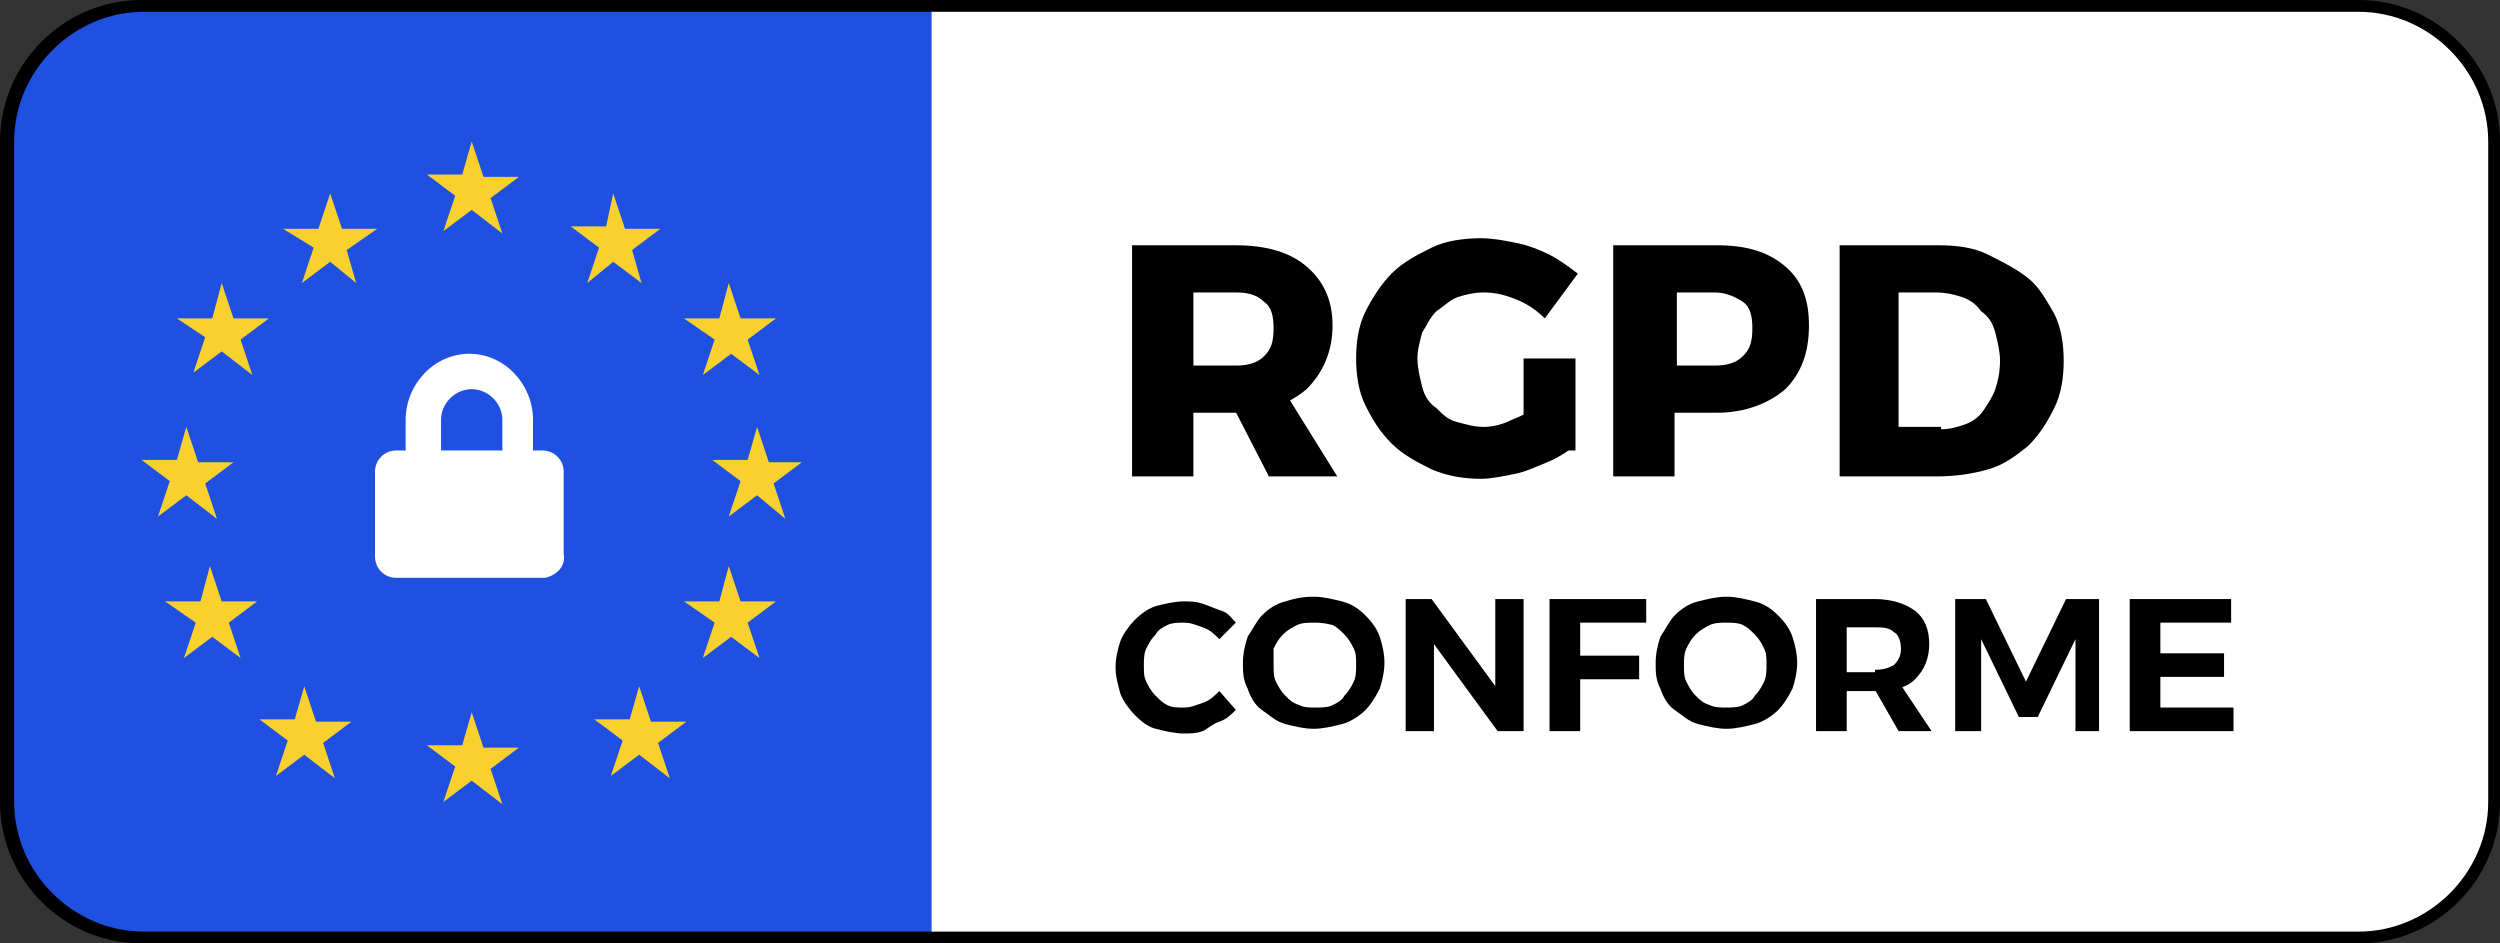
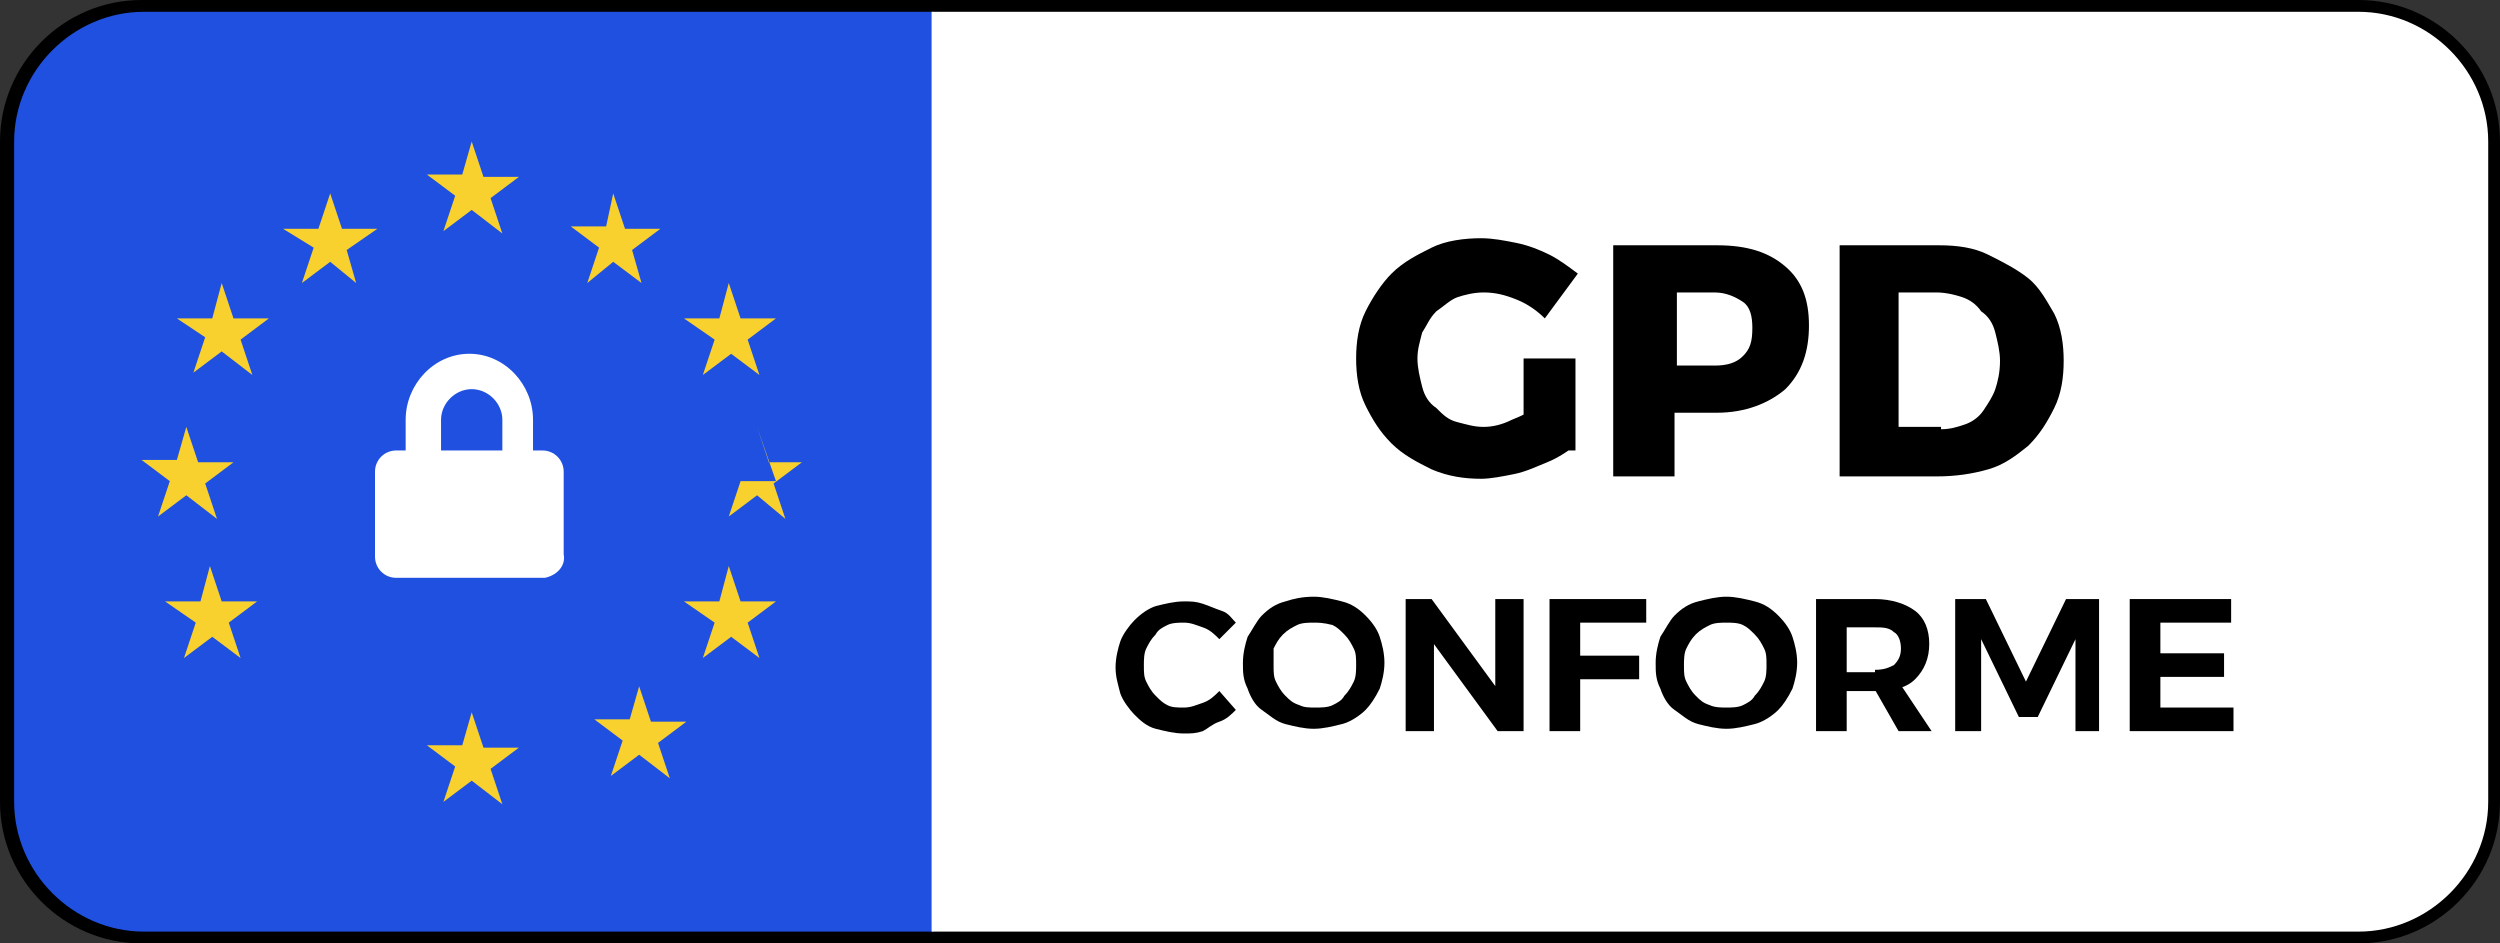
<svg xmlns="http://www.w3.org/2000/svg" version="1.1" id="Layer_1" x="0px" y="0px" viewBox="0 0 106 40" style="enable-background:new 0 0 106 40;" xml:space="preserve">
  <rect x="0" y="0" width="106" height="40" fill="#333333" stroke="none" />
  <style type="text/css">
	.st0{fill:#FFFFFF;}
	.st1{fill:#2050E0;}
	.st2{fill:#F8D12E;}
	.st3{enable-background:new    ;}
</style>
  <g id="GDPR_compliant_-_GDPR_Copy_13">
    <g id="Rectangle_">
      <path class="st0" d="M6,39.5c-3,0-5.5-2.5-5.5-5.5V6C0.5,3,3,0.5,6,0.5h94c3,0,5.5,2.5,5.5,5.5v28c0,3-2.5,5.5-5.5,5.5H6z" />
      <path d="M100,1c2.8,0,5,2.2,5,5v28c0,2.8-2.2,5-5,5H6c-2.8,0-5-2.2-5-5V6c0-2.8,2.2-5,5-5H100 M100,0H6C2.7,0,0,2.7,0,6v28    c0,3.3,2.7,6,6,6h94c3.3,0,6-2.7,6-6V6C106,2.7,103.3,0,100,0L100,0z" />
    </g>
    <g id="Rectangle_2">
      <g>
        <path class="st1" d="M6.1,39.5c-3,0-5.5-2.5-5.5-5.5V6c0-3,2.5-5.5,5.5-5.5h33.5v39H6.1z" />
      </g>
      <path class="st1" d="M10.6-5.5" />
    </g>
    <g>
      <path class="st0" d="M39.5,39.5v-39H100c3,0,5.5,2.5,5.5,5.5v28c0,3-2.5,5.5-5.5,5.5H39.5z" />
    </g>
    <g id="Group" transform="translate(6 6)">
      <path id="Shape" class="st2" d="M14,0l0.5,1.5H16l-1.2,0.9l0.5,1.5l-1.3-1l-1.2,0.9l0.5-1.5l-1.2-0.9h1.5L14,0z" />
      <path id="Shape-2" class="st2" d="M14,24.2l0.5,1.5H16l-1.2,0.9l0.5,1.5l-1.3-1L12.8,28l0.5-1.5l-1.2-0.9h1.5L14,24.2z" />
      <path id="Shape-3" class="st2" d="M20,2.2l0.5,1.5H22l-1.2,0.9L21.2,6L20,5.1L18.9,6l0.5-1.5l-1.2-0.9h1.5L20,2.2z" />
      <path id="Shape-4" class="st2" d="M24.9,18l0.5,1.5h1.5l-1.2,0.9l0.5,1.5L25,21l-1.2,0.9l0.5-1.5L23,19.5h1.5L24.9,18z" />
-       <path id="Shape-5" class="st2" d="M26.1,12.1l0.5,1.5H28l-1.2,0.9l0.5,1.5l-1.2-1l-1.2,0.9l0.5-1.5l-1.2-0.9h1.5L26.1,12.1z" />
+       <path id="Shape-5" class="st2" d="M26.1,12.1l0.5,1.5H28l-1.2,0.9l0.5,1.5l-1.2-1l-1.2,0.9l0.5-1.5h1.5L26.1,12.1z" />
      <path id="Shape-6" class="st2" d="M1.9,12.1l0.5,1.5h1.5l-1.2,0.9L3.2,16l-1.3-1l-1.2,0.9l0.5-1.5L0,13.5h1.5L1.9,12.1z" />
      <path id="Shape-7" class="st2" d="M2.9,18l0.5,1.5h1.5l-1.2,0.9l0.5,1.5L3,21l-1.2,0.9l0.5-1.5L1,19.5h1.5L2.9,18z" />
      <path id="Shape-8" class="st2" d="M24.9,6l0.5,1.5h1.5l-1.2,0.9l0.5,1.5L25,9l-1.2,0.9l0.5-1.5L23,7.5h1.5L24.9,6z" />
      <path id="Shape-9" class="st2" d="M3.4,6l0.5,1.5h1.5L4.2,8.4l0.5,1.5l-1.3-1L2.2,9.8l0.5-1.5L1.5,7.5H3L3.4,6z" />
      <path id="Shape-10" class="st2" d="M21.1,23.1l0.5,1.5h1.5l-1.2,0.9l0.5,1.5l-1.3-1l-1.2,0.9l0.5-1.5l-1.2-0.9h1.5L21.1,23.1z" />
      <path id="Shape-11" class="st2" d="M8,2.2l0.5,1.5H10L8.7,4.6L9.1,6L8,5.1L6.8,6l0.5-1.5L6,3.7h1.5L8,2.2z" />
-       <path id="Shape-12" class="st2" d="M6.9,23.1l0.5,1.5h1.5l-1.2,0.9L8.2,27l-1.3-1l-1.2,0.9l0.5-1.5L5,24.5h1.5L6.9,23.1z" />
    </g>
    <path id="Shape-13" class="st0" d="M23.1,24.5h-6.3c-0.5,0-0.9-0.4-0.9-0.9V20c0-0.5,0.4-0.9,0.9-0.9h0.4v-1.3   c0-1.5,1.2-2.8,2.7-2.8s2.7,1.3,2.7,2.8v1.3H23c0.5,0,0.9,0.4,0.9,0.9v3.5C24,24,23.6,24.4,23.1,24.5z M20,16.5   c-0.7,0-1.3,0.6-1.3,1.3v1.3h2.6v-1.3C21.3,17.1,20.7,16.5,20,16.5z" />
  </g>
  <g id="GDPR_1_">
    <g class="st3">
-       <path d="M52.4,10.4c1.3,0,2.3,0.3,3,0.9c0.7,0.6,1.1,1.4,1.1,2.5c0,1.1-0.4,2-1.1,2.7c-0.7,0.6-1.7,1-3,1h-1.8v2.7H48v-9.8H52.4z     M52.4,15.5c0.5,0,0.9-0.1,1.2-0.4c0.3-0.3,0.4-0.6,0.4-1.2c0-0.5-0.1-0.9-0.4-1.1c-0.3-0.3-0.7-0.4-1.2-0.4h-1.8v3.1H52.4z     M51.9,16.5h2.5l2.3,3.7h-2.9L51.9,16.5z" />
      <path d="M65.5,13.5c-0.3-0.3-0.7-0.6-1.2-0.8s-0.9-0.3-1.4-0.3c-0.4,0-0.8,0.1-1.1,0.2s-0.6,0.4-0.9,0.6c-0.3,0.3-0.4,0.6-0.6,0.9    c-0.1,0.4-0.2,0.7-0.2,1.1c0,0.4,0.1,0.8,0.2,1.2c0.1,0.4,0.3,0.7,0.6,0.9c0.3,0.3,0.5,0.5,0.9,0.6s0.7,0.2,1.1,0.2    c0.4,0,0.8-0.1,1.2-0.3c0.5-0.2,0.9-0.4,1.2-0.7l1.5,1.8c-0.3,0.2-0.7,0.5-1.2,0.7c-0.5,0.2-0.9,0.4-1.4,0.5    c-0.5,0.1-1,0.2-1.4,0.2c-0.7,0-1.4-0.1-2.1-0.4c-0.6-0.3-1.2-0.6-1.7-1.1c-0.5-0.5-0.8-1-1.1-1.6c-0.3-0.6-0.4-1.3-0.4-2    c0-0.7,0.1-1.4,0.4-2s0.7-1.2,1.1-1.6c0.5-0.5,1.1-0.8,1.7-1.1s1.4-0.4,2.1-0.4c0.5,0,1,0.1,1.5,0.2c0.5,0.1,1,0.3,1.4,0.5    s0.8,0.5,1.2,0.8L65.5,13.5z M64.6,15.2h2.2v3.9h-2.2V15.2z" />
      <path d="M72.8,10.4c1.3,0,2.2,0.3,2.9,0.9c0.7,0.6,1,1.4,1,2.5c0,1.1-0.3,2-1,2.7c-0.7,0.6-1.7,1-2.9,1h-2.9l1.1-1.1v3.8h-2.6    v-9.8H72.8z M72.7,15.5c0.5,0,0.9-0.1,1.2-0.4c0.3-0.3,0.4-0.6,0.4-1.2c0-0.5-0.1-0.9-0.4-1.1s-0.7-0.4-1.2-0.4h-2.7l1.1-1.1v5.3    l-1.1-1.1H72.7z" />
      <path d="M82.2,10.4c0.8,0,1.5,0.1,2.1,0.4s1.2,0.6,1.7,1c0.5,0.4,0.8,1,1.1,1.5c0.3,0.6,0.4,1.3,0.4,2c0,0.7-0.1,1.4-0.4,2    c-0.3,0.6-0.6,1.1-1.1,1.6c-0.5,0.4-1,0.8-1.7,1s-1.4,0.3-2.2,0.3H78v-9.8H82.2z M82.3,18.2c0.4,0,0.7-0.1,1-0.2    c0.3-0.1,0.6-0.3,0.8-0.6c0.2-0.3,0.4-0.6,0.5-0.9c0.1-0.3,0.2-0.7,0.2-1.2c0-0.4-0.1-0.8-0.2-1.2c-0.1-0.4-0.3-0.7-0.6-0.9    c-0.2-0.3-0.5-0.5-0.8-0.6c-0.3-0.1-0.7-0.2-1.1-0.2h-1.6v5.7H82.3z" />
    </g>
    <g class="st3">
      <path d="M51.7,27.1c-0.2-0.2-0.4-0.4-0.7-0.5s-0.5-0.2-0.8-0.2c-0.2,0-0.5,0-0.7,0.1c-0.2,0.1-0.4,0.2-0.5,0.4    c-0.2,0.2-0.3,0.4-0.4,0.6c-0.1,0.2-0.1,0.5-0.1,0.7c0,0.3,0,0.5,0.1,0.7c0.1,0.2,0.2,0.4,0.4,0.6s0.3,0.3,0.5,0.4    c0.2,0.1,0.4,0.1,0.7,0.1c0.3,0,0.5-0.1,0.8-0.2c0.3-0.1,0.5-0.3,0.7-0.5l0.7,0.8c-0.2,0.2-0.4,0.4-0.7,0.5S51.2,30.9,51,31    c-0.3,0.1-0.5,0.1-0.8,0.1c-0.4,0-0.8-0.1-1.2-0.2c-0.4-0.1-0.7-0.4-0.9-0.6s-0.5-0.6-0.6-0.9c-0.1-0.4-0.2-0.7-0.2-1.1    c0-0.4,0.1-0.8,0.2-1.1s0.4-0.7,0.6-0.9c0.3-0.3,0.6-0.5,0.9-0.6c0.4-0.1,0.8-0.2,1.2-0.2c0.3,0,0.5,0,0.8,0.1    c0.3,0.1,0.5,0.2,0.8,0.3s0.4,0.3,0.6,0.5L51.7,27.1z" />
      <path d="M55.7,25.3c0.4,0,0.8,0.1,1.2,0.2c0.4,0.1,0.7,0.3,1,0.6c0.3,0.3,0.5,0.6,0.6,0.9s0.2,0.7,0.2,1.1c0,0.4-0.1,0.8-0.2,1.1    c-0.2,0.4-0.4,0.7-0.6,0.9s-0.6,0.5-1,0.6c-0.4,0.1-0.8,0.2-1.2,0.2c-0.4,0-0.8-0.1-1.2-0.2s-0.7-0.4-1-0.6s-0.5-0.6-0.6-0.9    c-0.2-0.4-0.2-0.7-0.2-1.1c0-0.4,0.1-0.8,0.2-1.1c0.2-0.3,0.4-0.7,0.6-0.9c0.3-0.3,0.6-0.5,1-0.6C54.8,25.4,55.2,25.3,55.7,25.3z     M55.7,26.4c-0.2,0-0.5,0-0.7,0.1c-0.2,0.1-0.4,0.2-0.6,0.4c-0.2,0.2-0.3,0.4-0.4,0.6C54,27.7,54,27.9,54,28.2    c0,0.3,0,0.5,0.1,0.7c0.1,0.2,0.2,0.4,0.4,0.6s0.3,0.3,0.6,0.4c0.2,0.1,0.4,0.1,0.7,0.1c0.2,0,0.5,0,0.7-0.1    c0.2-0.1,0.4-0.2,0.5-0.4c0.2-0.2,0.3-0.4,0.4-0.6c0.1-0.2,0.1-0.5,0.1-0.7c0-0.3,0-0.5-0.1-0.7s-0.2-0.4-0.4-0.6    c-0.2-0.2-0.3-0.3-0.5-0.4C56.1,26.4,55.9,26.4,55.7,26.4z" />
      <path d="M59.5,25.4h1.2l3,4.1l-0.3,0.1v-4.2h1.2V31h-1.1l-3-4.1l0.3-0.1V31h-1.2V25.4z" />
      <path d="M65.8,25.4h4v1h-2.8v1.4h2.5v1h-2.5V31h-1.3V25.4z" />
      <path d="M73.2,25.3c0.4,0,0.8,0.1,1.2,0.2c0.4,0.1,0.7,0.3,1,0.6c0.3,0.3,0.5,0.6,0.6,0.9s0.2,0.7,0.2,1.1c0,0.4-0.1,0.8-0.2,1.1    c-0.2,0.4-0.4,0.7-0.6,0.9s-0.6,0.5-1,0.6c-0.4,0.1-0.8,0.2-1.2,0.2c-0.4,0-0.8-0.1-1.2-0.2s-0.7-0.4-1-0.6s-0.5-0.6-0.6-0.9    c-0.2-0.4-0.2-0.7-0.2-1.1c0-0.4,0.1-0.8,0.2-1.1c0.2-0.3,0.4-0.7,0.6-0.9c0.3-0.3,0.6-0.5,1-0.6C72.4,25.4,72.8,25.3,73.2,25.3z     M73.2,26.4c-0.2,0-0.5,0-0.7,0.1c-0.2,0.1-0.4,0.2-0.6,0.4c-0.2,0.2-0.3,0.4-0.4,0.6c-0.1,0.2-0.1,0.5-0.1,0.7    c0,0.3,0,0.5,0.1,0.7c0.1,0.2,0.2,0.4,0.4,0.6s0.3,0.3,0.6,0.4C72.7,30,73,30,73.2,30c0.2,0,0.5,0,0.7-0.1    c0.2-0.1,0.4-0.2,0.5-0.4c0.2-0.2,0.3-0.4,0.4-0.6c0.1-0.2,0.1-0.5,0.1-0.7c0-0.3,0-0.5-0.1-0.7s-0.2-0.4-0.4-0.6    c-0.2-0.2-0.3-0.3-0.5-0.4C73.7,26.4,73.4,26.4,73.2,26.4z" />
      <path d="M79.5,25.4c0.7,0,1.3,0.2,1.7,0.5c0.4,0.3,0.6,0.8,0.6,1.4c0,0.6-0.2,1.1-0.6,1.5c-0.4,0.4-1,0.5-1.7,0.5h-1.2V31H77v-5.6    H79.5z M79.5,28.4c0.4,0,0.6-0.1,0.8-0.2c0.2-0.2,0.3-0.4,0.3-0.7c0-0.3-0.1-0.6-0.3-0.7c-0.2-0.2-0.5-0.2-0.8-0.2h-1.2v1.9H79.5z     M79.3,28.9h1.2l1.4,2.1h-1.4L79.3,28.9z" />
      <path d="M82.8,25.4h1.4l1.7,3.5l1.7-3.5h1.4V31H88v-3.9l-1.6,3.3h-0.8L84,27.1V31h-1.1V25.4z" />
      <path d="M90.3,25.4h4.3v1h-3v1.3h2.7v1h-2.7V30h3.1v1h-4.4V25.4z" />
    </g>
  </g>
</svg>